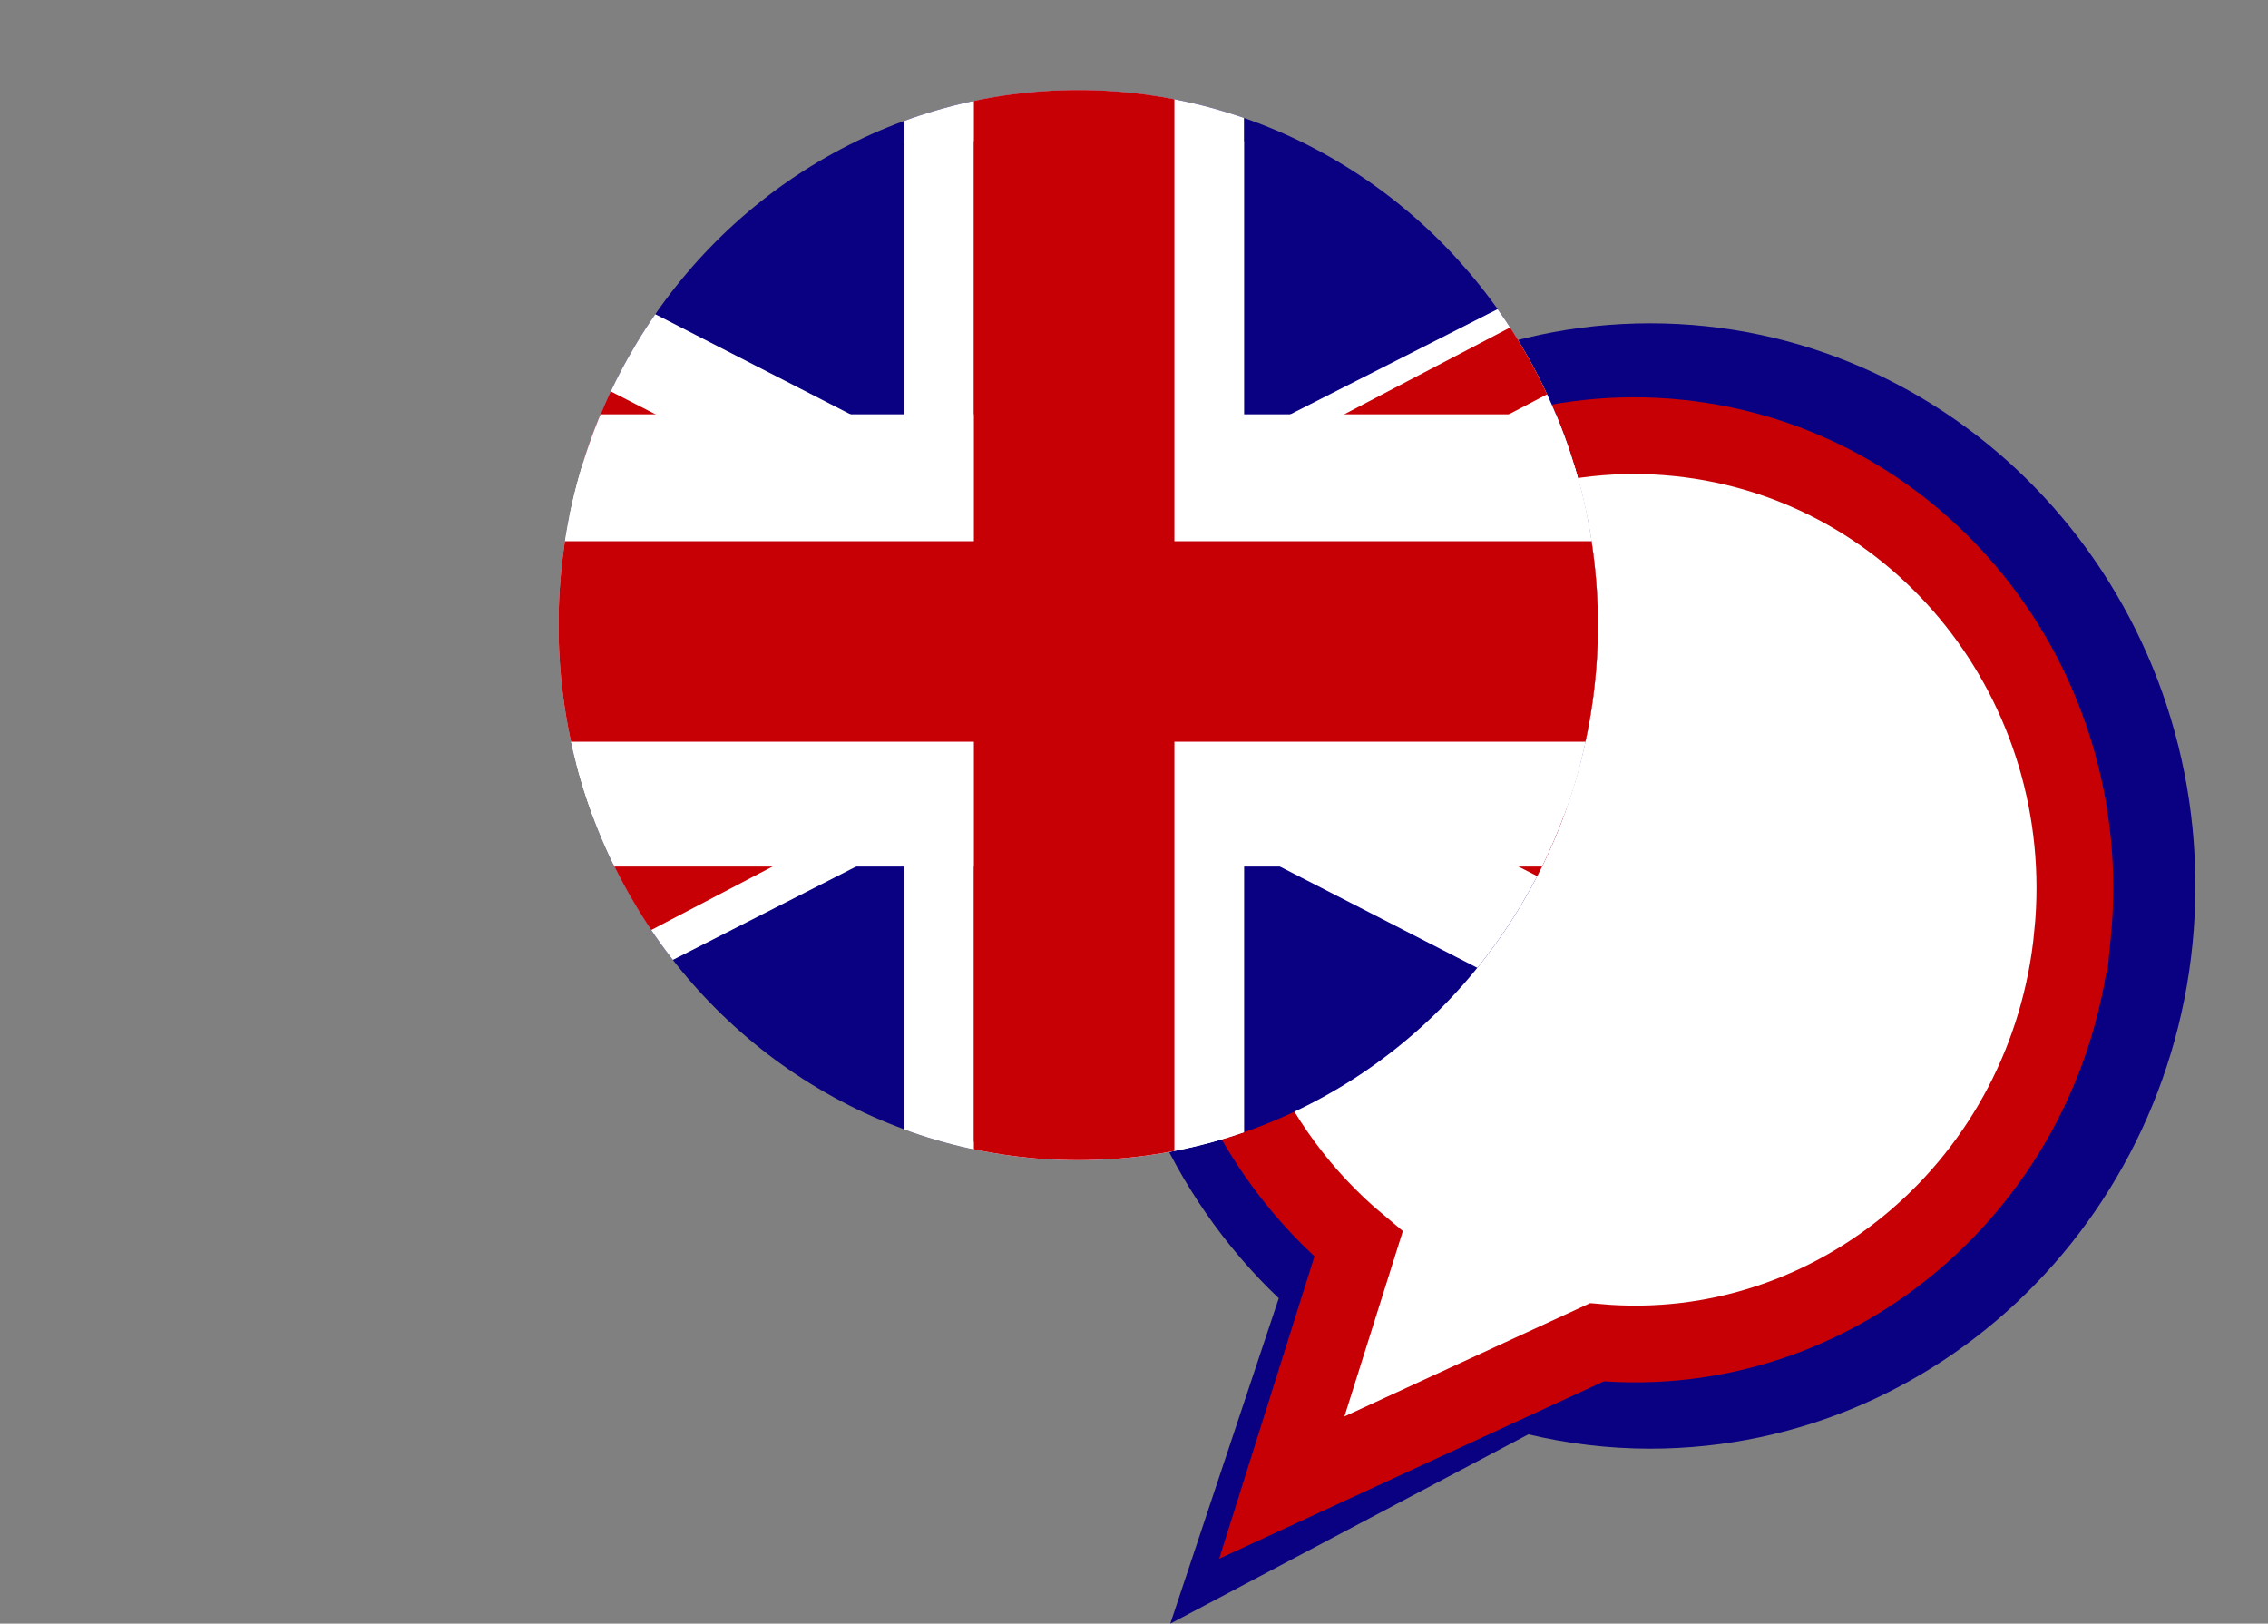
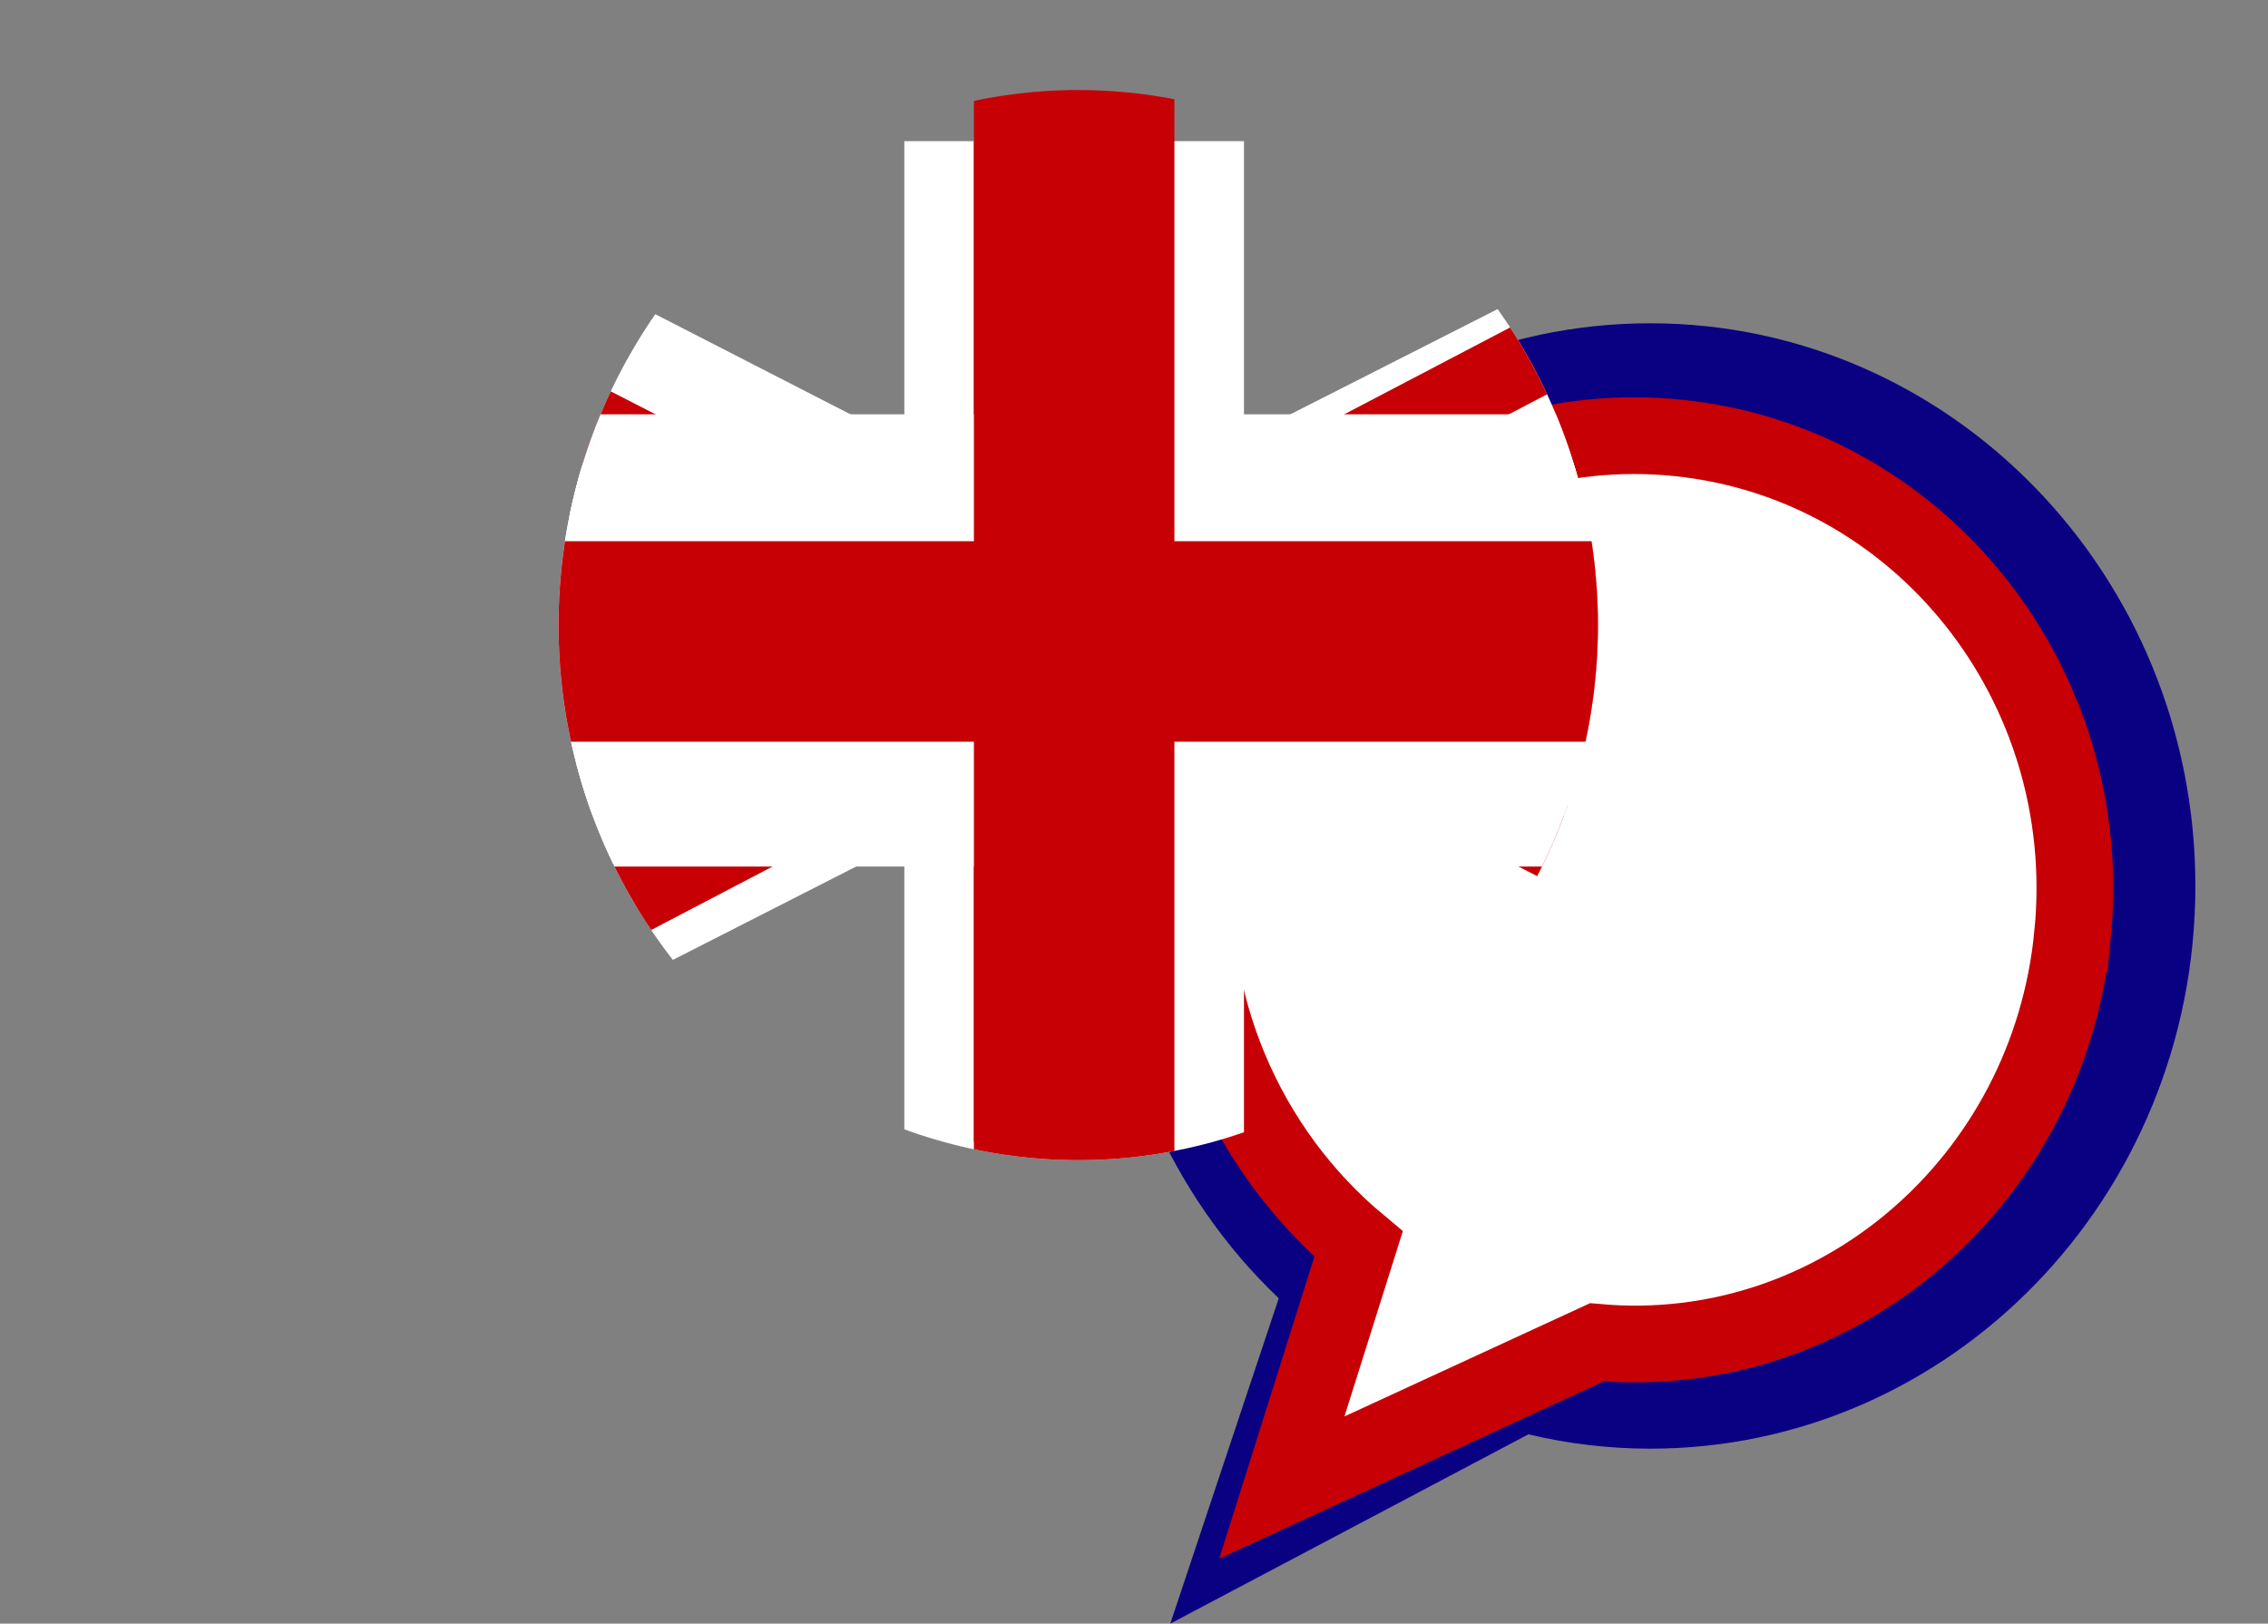
<svg xmlns="http://www.w3.org/2000/svg" id="Livello_1" data-name="Livello 1" viewBox="0 0 22.17 15.87">
  <rect x="0" y="0" width="22.17" height="15.87" fill="#808080" stroke="none" />
  <defs>
    <clipPath id="clippath">
      <ellipse cx="10.54" cy="6.11" rx="5.08" ry="5.23" style="fill: none;" />
    </clipPath>
  </defs>
  <path d="m21.46,8.66c0,3.04-2.39,5.5-5.33,5.5-.41,0-.81-.05-1.19-.14l-3.5,1.85,1.06-3.18c-1.05-1-1.7-2.44-1.7-4.03,0-3.04,2.39-5.5,5.33-5.5s5.33,2.46,5.33,5.5Z" style="fill: #090082;" />
  <path d="m20.26,9.13c-.23,2.42-2.31,4.2-4.65,3.99l-3.08,1.42.75-2.38c-1.09-.91-1.74-2.35-1.59-3.9.23-2.44,2.34-4.22,4.71-3.98,2.37.24,4.1,2.41,3.86,4.85Z" style="fill: #fff; stroke: #c70005; stroke-miterlimit: 10; stroke-width: .75px;" />
  <g style="clip-path: url(#clippath); fill: none;">
-     <rect x=".65" width="21.07" height="11.71" style="fill: #090082;" />
    <polygon points="21.17 10.64 20.29 12.46 12.16 8.29 12.16 11.5 8.84 11.5 8.84 8.23 .87 12.29 0 10.47 4.83 8.01 .99 8.01 .99 4.59 4.95 4.59 .29 2.2 1.16 .38 8.84 4.32 8.84 1.38 12.16 1.38 12.16 4.28 20.04 .28 20.91 2.1 16.01 4.59 19.95 4.59 19.95 8.01 16.04 8.01 21.17 10.64" style="fill: #fff;" />
-     <rect x="8.84" width="3.32" height="11.75" style="fill: #fff;" />
    <polygon points="14.08 7.24 20.36 10.46 20.04 11.13 12.44 7.24 11.42 7.24 11.42 11.16 9.52 11.16 9.52 7.44 1.32 11.73 .99 11.06 8.29 7.24 .78 7.24 .78 5.29 7.19 5.29 .64 1.93 .96 1.26 8.83 5.29 9.52 5.29 9.52 1.38 11.42 1.38 11.42 4.95 20.15 .38 20.48 1.05 12.38 5.29 19.95 5.29 19.95 7.24 14.08 7.24" style="fill: #c70005;" />
    <rect x=".74" y="4.55" width="20.93" height="3.42" style="fill: #fff; stroke: #fff; stroke-miterlimit: 10;" />
    <rect x="9.52" width="1.96" height="11.75" style="fill: #c70005;" />
    <rect x=".61" y="5.29" width="21.11" height="1.96" style="fill: #c70005;" />
  </g>
</svg>